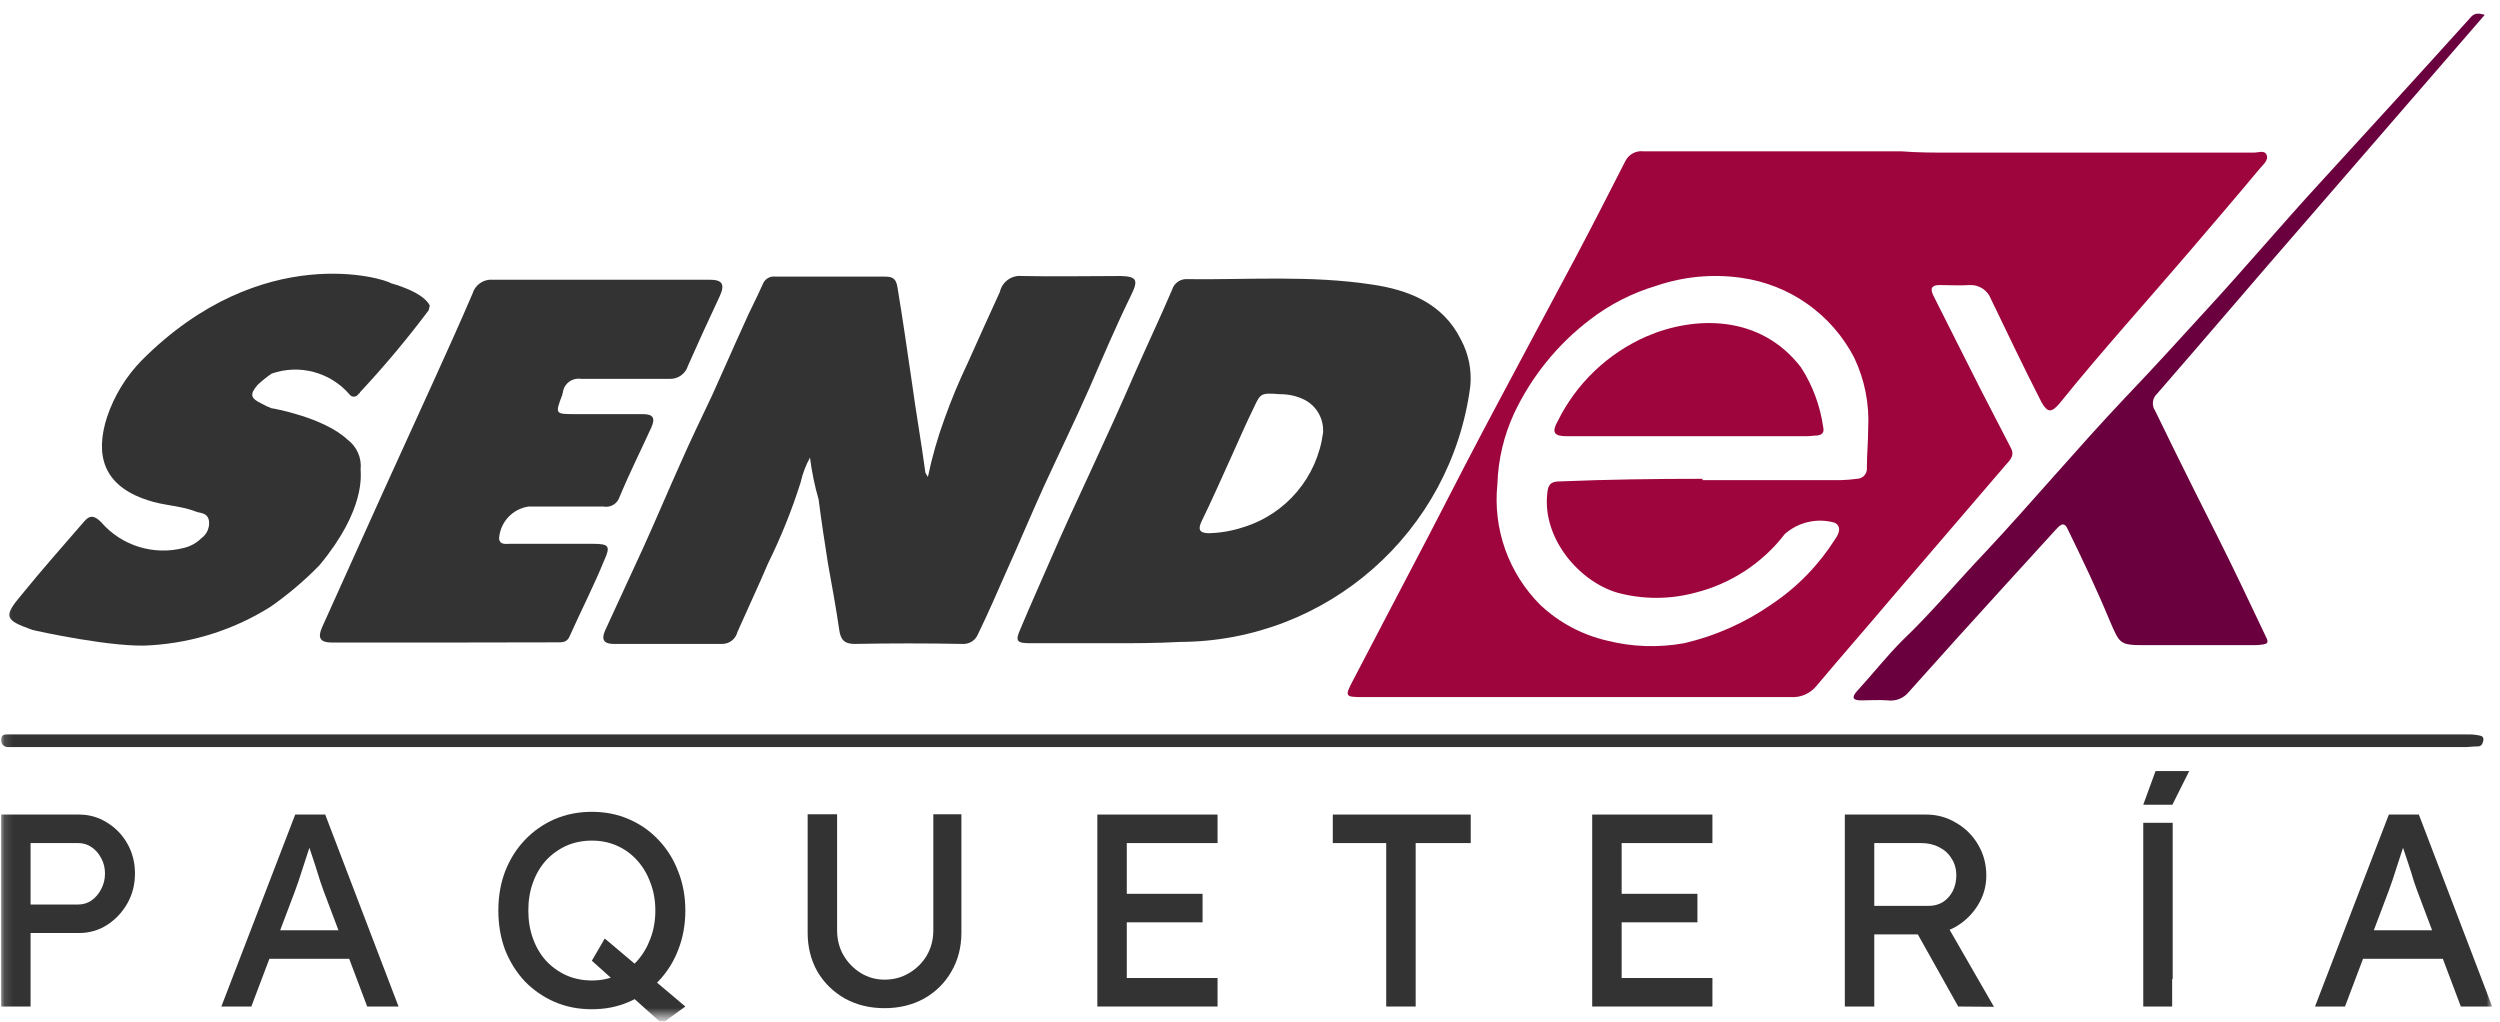
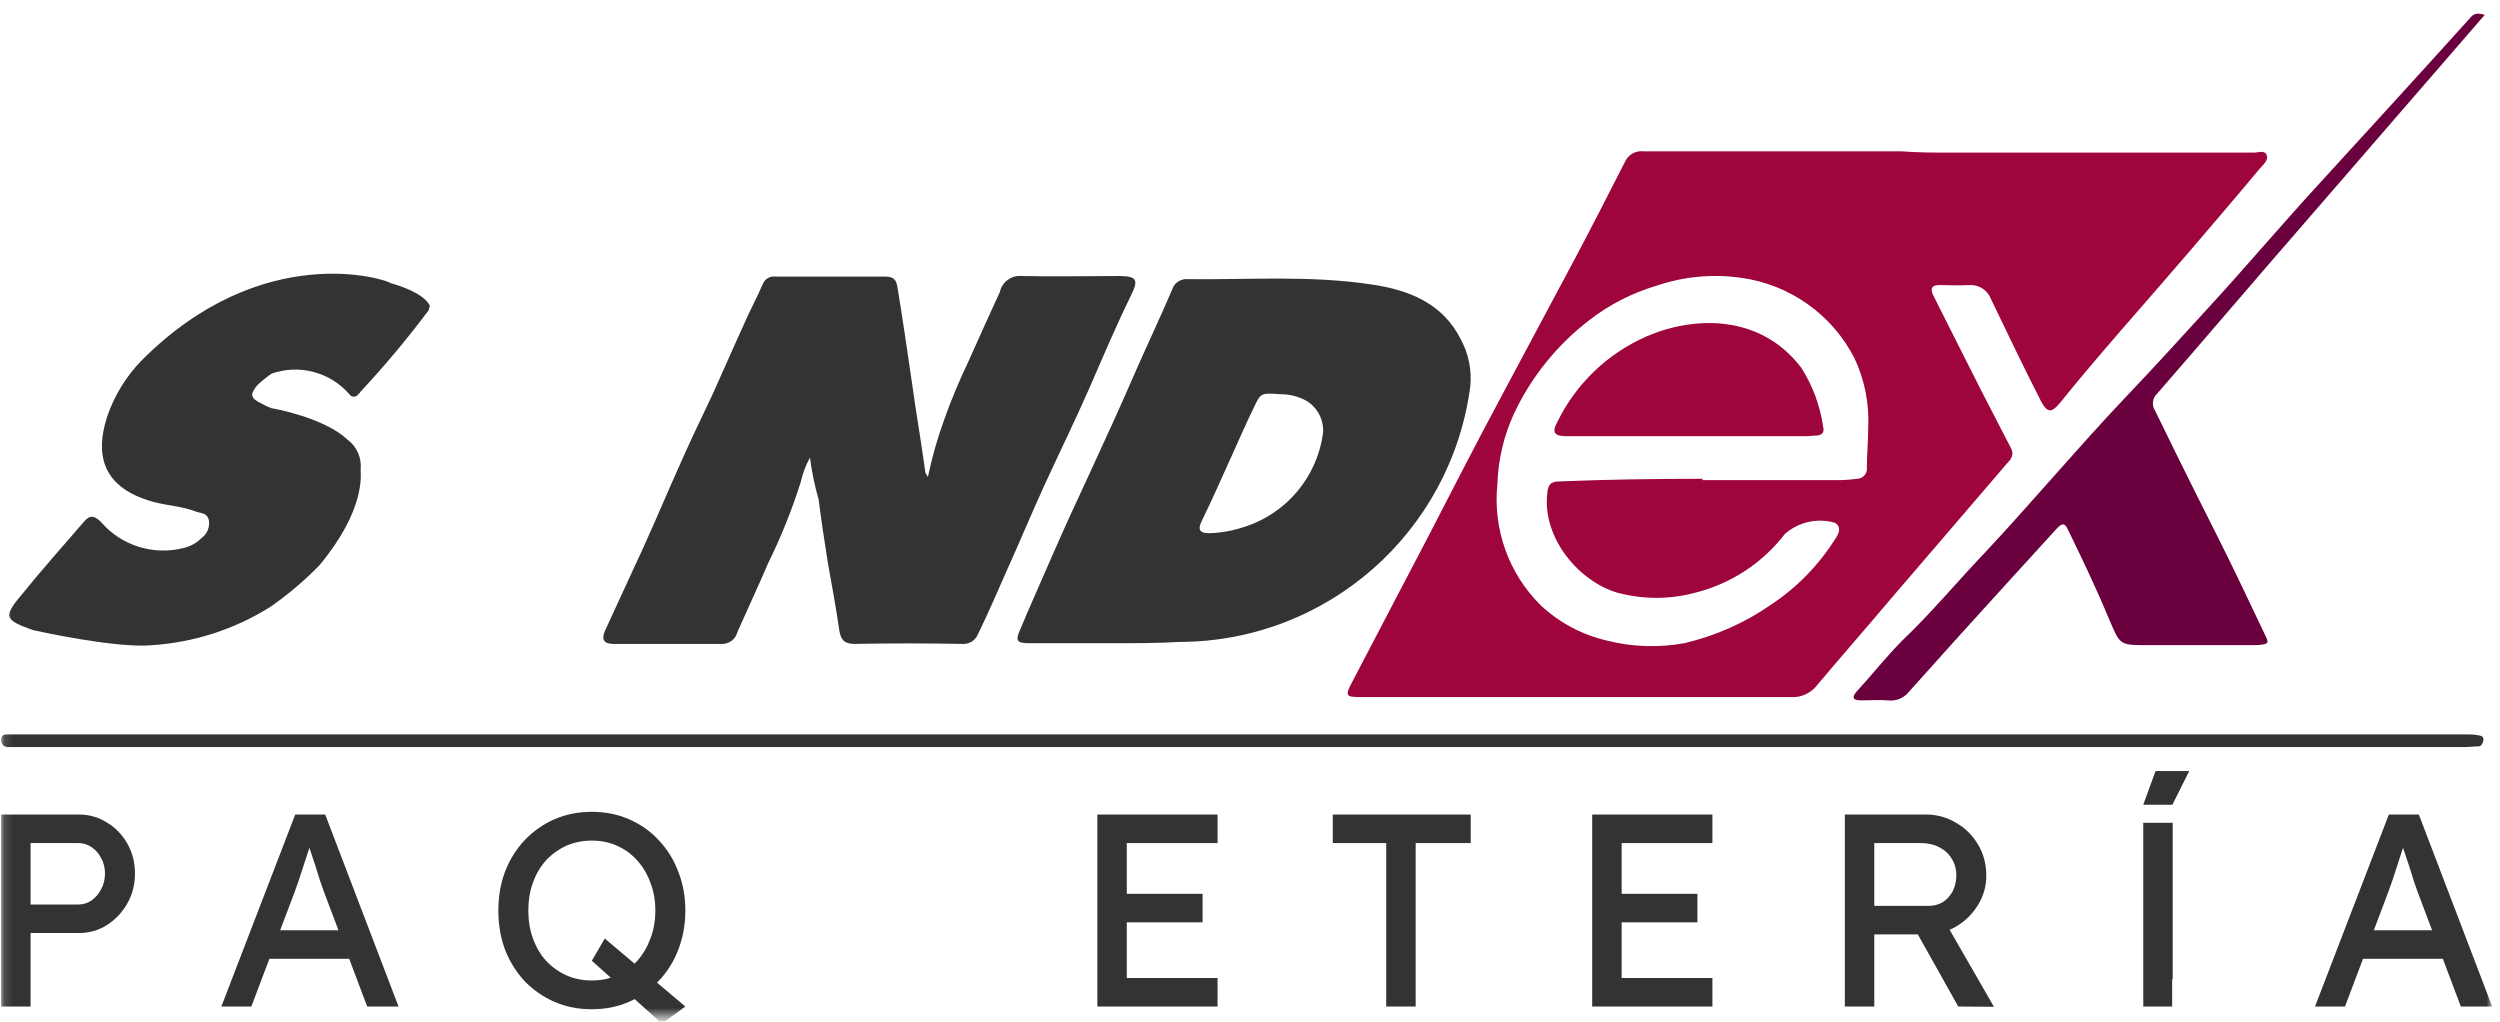
<svg xmlns="http://www.w3.org/2000/svg" width="279" height="114" viewBox="0 0 279 114" fill="none">
  <mask id="mask0_2001_23222" style="mask-type:luminance" maskUnits="userSpaceOnUse" x="0" y="0" width="279" height="114">
    <path d="M278.127 0.762H0.127V113.464H278.127V0.762Z" fill="white" />
  </mask>
  <g mask="url(#mask0_2001_23222)">
    <path d="M217.572 17.032H251.52C252.041 17.032 252.705 16.734 252.936 17.254C253.234 17.85 252.569 18.362 252.194 18.814C249.594 21.933 246.918 25.053 244.25 28.172C239.425 33.815 234.447 39.312 229.837 45.032C228.95 46.071 228.499 46.071 227.833 44.887C225.899 41.102 224.049 37.233 222.19 33.371C221.823 32.393 220.86 31.758 219.813 31.812C218.704 31.889 217.588 31.812 216.472 31.812C215.653 31.812 215.363 32.11 215.73 32.92C217.511 36.483 219.293 39.978 221.082 43.541L224.423 50.009C224.79 50.675 224.5 51.194 223.98 51.722C219.667 56.776 215.363 61.746 211.043 66.8C208.29 70.065 205.469 73.269 202.731 76.534C202.028 77.405 200.95 77.871 199.834 77.795H152.061C150.127 77.795 150.058 77.719 150.953 76.013C153.774 70.593 156.595 65.24 159.424 59.819C162.1 54.62 164.777 49.421 167.521 44.298C170.274 39.098 173.019 34.044 175.772 28.845C177.706 25.206 179.556 21.566 181.414 17.927C181.804 17.2 182.599 16.787 183.417 16.887H212.167C214.009 17.032 215.791 17.032 217.572 17.032ZM190.001 53.435V53.58H205.453C206.05 53.565 206.646 53.519 207.235 53.435C207.862 53.427 208.359 52.915 208.351 52.288C208.351 52.25 208.351 52.211 208.344 52.173C208.344 50.697 208.489 49.275 208.489 47.792C208.634 45.078 208.099 42.371 206.929 39.917C204.421 35.069 199.711 31.743 194.298 31.001C191.125 30.55 187.891 30.856 184.863 31.888C182.171 32.684 179.656 33.968 177.438 35.673C173.814 38.433 170.909 42.027 168.967 46.148C167.827 48.625 167.193 51.301 167.109 54.023C166.589 59.032 168.362 64.001 171.933 67.542C173.998 69.476 176.536 70.837 179.289 71.479C182.125 72.206 185.092 72.305 187.975 71.778C191.492 70.952 194.818 69.469 197.777 67.396C200.614 65.493 203.014 63.008 204.834 60.117C205.201 59.597 205.576 58.779 204.757 58.336C202.808 57.778 200.705 58.252 199.184 59.597C196.699 62.832 193.189 65.133 189.229 66.135C186.361 66.915 183.333 66.915 180.466 66.135C176.23 64.873 172.155 60.117 172.667 55.14C172.744 54.1 173.034 53.725 174.082 53.725C179.472 53.504 184.74 53.435 190.001 53.435Z" fill="#9E053C" />
    <path d="M124.112 71.784H114.975C113.499 71.784 113.262 71.563 113.866 70.225C114.975 67.549 116.168 64.949 117.284 62.349C118.698 59.084 120.182 55.881 121.665 52.692C123.378 48.977 125.083 45.268 126.719 41.475C128.057 38.432 129.472 35.458 130.802 32.339C131.031 31.566 131.781 31.069 132.584 31.154C139.419 31.23 146.255 30.71 153.09 31.75C157.173 32.346 161.034 33.83 163.045 37.912C163.902 39.503 164.261 41.315 164.085 43.112C161.952 59.39 148.105 71.586 131.681 71.639C129.105 71.784 126.643 71.784 124.112 71.784ZM142.837 43.991C140.757 43.846 140.681 43.846 139.939 45.467C139.052 47.248 138.303 49.03 137.485 50.819C136.376 53.273 135.26 55.797 134.067 58.243C133.623 59.207 133.991 59.505 134.954 59.505C136.246 59.467 137.515 59.245 138.739 58.84C143.525 57.379 147.004 53.251 147.654 48.288C147.753 46.79 146.973 45.367 145.651 44.649C144.787 44.205 143.815 43.984 142.837 43.991Z" fill="#333333" />
-     <path d="M49.535 71.708H37.056C35.718 71.708 35.42 71.189 35.947 69.996C38.249 64.942 40.481 59.895 42.783 54.841L48.571 42.133C49.986 39.014 51.393 35.894 52.73 32.775C53.013 31.796 53.946 31.146 54.963 31.215H79.171C80.646 31.215 80.952 31.735 80.279 33.149C79.094 35.673 77.901 38.272 76.785 40.803C76.502 41.743 75.607 42.355 74.629 42.279H64.834C63.894 42.133 63.007 42.753 62.831 43.693C62.831 43.839 62.754 43.915 62.754 44.06C61.936 46.216 61.936 46.216 64.23 46.216H71.731C72.916 46.216 73.145 46.66 72.694 47.692C71.509 50.292 70.24 52.815 69.131 55.491C68.879 56.233 68.122 56.676 67.35 56.531H58.962C57.173 56.806 55.812 58.29 55.697 60.094C55.774 60.836 56.439 60.691 56.882 60.691H66.165C67.946 60.691 68.168 60.912 67.426 62.548C66.241 65.446 64.826 68.191 63.565 71.02C63.267 71.762 62.602 71.686 62.089 71.686L49.535 71.708Z" fill="#333333" />
    <path d="M47.975 34.121C47.898 34.266 47.898 34.488 47.829 34.641C45.444 37.821 42.89 40.872 40.176 43.778C40.168 43.854 40.107 43.923 40.031 43.923C39.893 44.221 39.533 44.351 39.235 44.213C39.136 44.168 39.052 44.091 38.991 43.999C36.842 41.522 33.401 40.612 30.305 41.698C29.754 42.08 29.234 42.501 28.745 42.96C27.858 43.999 27.927 44.435 29.188 45.039C29.54 45.246 29.915 45.414 30.297 45.559C30.442 45.559 36.169 46.599 38.769 49.053C39.816 49.825 40.382 51.095 40.245 52.395C40.245 52.915 40.841 56.852 35.642 63.092C33.982 64.796 32.163 66.333 30.221 67.694C26.214 70.225 21.642 71.701 16.917 72.007C12.902 72.374 3.842 70.371 3.612 70.294C0.493 69.185 0.348 68.818 2.427 66.356C4.652 63.604 7.03 60.935 9.339 58.259C10.005 57.441 10.524 57.517 11.274 58.259C13.545 60.897 17.115 62.013 20.487 61.157C21.244 60.981 21.94 60.599 22.491 60.048C23.125 59.59 23.439 58.81 23.309 58.045C23.087 57.158 22.345 57.303 21.833 57.082C20.12 56.416 18.194 56.416 16.481 55.82C11.427 54.184 10.609 50.697 11.947 46.538C12.742 44.168 14.065 42.011 15.808 40.222C29.273 26.704 43.081 31.154 43.601 31.598C43.815 31.666 47.233 32.561 47.975 34.121Z" fill="#333333" />
    <path d="M277.3 1.655C270.54 9.454 263.851 17.177 257.162 24.907C251.663 31.223 246.241 37.607 240.745 43.923C240.193 44.42 240.101 45.245 240.522 45.857C241.998 48.9 243.496 51.951 244.98 54.91C246.692 58.328 248.399 61.669 250.033 65.087C250.998 67.09 251.968 69.17 252.933 71.181C253.231 71.777 252.933 71.846 252.564 71.922C252.175 71.984 251.778 72.014 251.381 71.999H239.491C236.516 71.999 236.593 71.922 235.408 69.178C233.993 65.76 232.364 62.342 230.728 59.001C230.285 58.037 229.765 58.779 229.39 59.146C227.608 61.08 225.827 63.084 224.038 65.018C220.322 69.101 216.682 73.115 213.043 77.198C212.477 77.917 211.575 78.284 210.665 78.162C209.701 78.085 208.662 78.162 207.691 78.162C206.804 78.162 206.582 77.863 207.247 77.122C208.96 75.264 210.52 73.261 212.301 71.479C215.574 68.359 218.464 64.865 221.583 61.6C226.859 55.958 231.837 50.009 237.18 44.366C240.301 41.101 243.344 37.752 246.394 34.411C250.63 29.808 254.706 24.976 258.948 20.365C264.523 14.271 270.09 8.185 275.586 2.091C276.107 1.434 276.483 1.434 277.3 1.655Z" fill="#6B003F" />
    <path d="M138.534 83.369H0.951C0.546 83.414 0.179 83.124 0.133 82.719C0.125 82.665 0.125 82.612 0.133 82.558C0.133 81.962 0.5 81.962 0.951 81.962H275.213C275.636 81.946 276.056 81.969 276.474 82.038C276.843 82.115 277.218 82.115 277.141 82.634C277.066 83.001 276.92 83.299 276.544 83.299C276.023 83.299 275.504 83.376 274.985 83.376H138.534V83.369Z" fill="#333333" />
    <path d="M126.202 33.005C124.566 36.346 123.083 39.841 121.599 43.259C119.963 46.975 118.182 50.614 116.476 54.33C115.062 57.45 113.724 60.646 112.317 63.765C111.277 66.143 110.237 68.521 109.121 70.823C108.83 71.495 108.142 71.908 107.408 71.862C103.394 71.786 99.388 71.786 95.373 71.862C94.188 71.862 93.813 71.343 93.66 70.303C93.293 67.779 92.842 65.325 92.399 62.878C92.032 60.5 91.657 58.123 91.359 55.745C90.916 54.215 90.594 52.648 90.396 51.065C89.922 51.929 89.57 52.854 89.356 53.818C88.377 56.922 87.154 59.95 85.716 62.871C84.608 65.47 83.415 67.994 82.299 70.525C82.1 71.343 81.35 71.901 80.517 71.862H68.482C67.442 71.862 67.068 71.419 67.519 70.387C68.933 67.267 70.416 64.148 71.831 61.028C73.246 57.909 74.584 54.712 75.991 51.593C77.099 49.07 78.292 46.615 79.485 44.092C80.67 41.492 81.786 38.893 82.979 36.293C83.644 34.733 84.455 33.25 85.135 31.69C85.357 31.124 85.946 30.78 86.55 30.872H98.806C99.693 30.872 99.992 31.17 100.144 31.981C100.741 35.544 101.253 39.184 101.781 42.754C102.224 46.019 102.821 49.368 103.256 52.633C103.256 52.778 103.333 52.854 103.554 53.229C104.013 51.012 104.64 48.833 105.42 46.699C106.177 44.574 107.049 42.494 108.02 40.46C109.205 37.784 110.398 35.184 111.583 32.585C111.835 31.453 112.883 30.689 114.037 30.803C117.677 30.88 121.316 30.803 125.032 30.803C126.867 30.849 127.089 31.224 126.202 33.005Z" fill="#333333" />
    <path d="M188.303 48.679H174.784C173.446 48.679 173.148 48.236 173.821 47.043C175.908 42.792 179.433 39.428 183.776 37.532C189.128 35.23 196.476 35.077 201.01 41.026C202.295 43.029 203.128 45.285 203.465 47.64C203.61 48.236 203.388 48.527 202.799 48.603C202.432 48.603 202.058 48.679 201.614 48.679H188.303Z" fill="#9E053C" />
    <path d="M0.127 112.328V90.904H8.797C9.953 90.904 10.997 91.2 11.93 91.792C12.883 92.363 13.644 93.149 14.212 94.148C14.78 95.148 15.063 96.26 15.063 97.484C15.063 98.708 14.78 99.82 14.212 100.82C13.644 101.82 12.883 102.626 11.93 103.238C10.997 103.83 9.953 104.126 8.797 104.126H3.412V112.328H0.127ZM3.412 100.943H8.736C9.284 100.943 9.78 100.79 10.227 100.484C10.673 100.157 11.028 99.739 11.291 99.229C11.575 98.698 11.717 98.117 11.717 97.484C11.717 96.852 11.575 96.281 11.291 95.77C11.028 95.26 10.673 94.852 10.227 94.546C9.78 94.24 9.284 94.087 8.736 94.087H3.412V100.943Z" fill="#333333" />
    <path d="M24.703 112.328L32.947 90.904H36.293L44.477 112.328H40.978L36.111 99.412C36.05 99.269 35.928 98.923 35.746 98.372C35.583 97.821 35.391 97.209 35.168 96.535C34.945 95.862 34.742 95.25 34.559 94.699C34.377 94.128 34.255 93.761 34.194 93.597L34.894 93.567C34.772 93.914 34.62 94.352 34.438 94.883C34.276 95.413 34.093 95.974 33.89 96.566C33.707 97.158 33.525 97.719 33.343 98.249C33.16 98.759 33.008 99.188 32.886 99.535L28.049 112.328H24.703ZM28.354 107.002L29.57 103.82H39.244L40.644 107.002H28.354Z" fill="#333333" />
    <path d="M73.867 114.226L66.049 107.217L67.493 104.738L76.484 112.328L73.867 114.226ZM66.049 112.634C64.549 112.634 63.16 112.359 61.882 111.808C60.624 111.257 59.519 110.492 58.566 109.513C57.633 108.513 56.903 107.35 56.376 106.024C55.868 104.677 55.615 103.208 55.615 101.616C55.615 100.025 55.868 98.566 56.376 97.24C56.903 95.893 57.633 94.73 58.566 93.751C59.519 92.751 60.624 91.976 61.882 91.425C63.16 90.874 64.549 90.599 66.049 90.599C67.55 90.599 68.929 90.874 70.186 91.425C71.464 91.976 72.57 92.751 73.502 93.751C74.456 94.751 75.186 95.924 75.692 97.271C76.22 98.597 76.484 100.045 76.484 101.616C76.484 103.188 76.22 104.646 75.692 105.993C75.186 107.319 74.456 108.482 73.502 109.482C72.57 110.482 71.464 111.257 70.186 111.808C68.929 112.359 67.55 112.634 66.049 112.634ZM66.049 109.421C67.084 109.421 68.027 109.227 68.878 108.839C69.751 108.452 70.501 107.911 71.13 107.217C71.758 106.503 72.245 105.677 72.59 104.738C72.955 103.779 73.137 102.739 73.137 101.616C73.137 100.494 72.955 99.464 72.59 98.525C72.245 97.567 71.758 96.74 71.13 96.046C70.501 95.332 69.751 94.781 68.878 94.394C68.027 94.006 67.084 93.812 66.049 93.812C65.015 93.812 64.062 94.006 63.19 94.394C62.338 94.781 61.587 95.322 60.938 96.016C60.31 96.71 59.823 97.536 59.478 98.495C59.133 99.433 58.961 100.474 58.961 101.616C58.961 102.739 59.133 103.779 59.478 104.738C59.823 105.697 60.31 106.524 60.938 107.217C61.587 107.911 62.338 108.452 63.19 108.839C64.062 109.227 65.015 109.421 66.049 109.421Z" fill="#333333" />
-     <path d="M98.713 112.512C97.07 112.512 95.6 112.155 94.302 111.441C93.004 110.706 91.98 109.706 91.23 108.441C90.5 107.156 90.134 105.707 90.134 104.095V90.874H93.42V103.82C93.42 104.86 93.663 105.799 94.15 106.636C94.637 107.452 95.276 108.105 96.067 108.594C96.878 109.084 97.76 109.329 98.713 109.329C99.727 109.329 100.64 109.084 101.451 108.594C102.282 108.105 102.942 107.452 103.428 106.636C103.915 105.799 104.158 104.86 104.158 103.82V90.874H107.292V104.095C107.292 105.707 106.917 107.156 106.166 108.441C105.436 109.706 104.422 110.706 103.124 111.441C101.826 112.155 100.356 112.512 98.713 112.512Z" fill="#333333" />
    <path d="M122.464 112.328V90.904H135.879V94.087H125.749V109.145H135.879V112.328H122.464ZM123.954 102.932V99.749H134.206V102.932H123.954Z" fill="#333333" />
    <path d="M154.702 112.328V94.087H148.74V90.904H164.133V94.087H157.988V112.328H154.702Z" fill="#333333" />
    <path d="M177.69 112.328V90.904H191.106V94.087H180.976V109.145H191.106V112.328H177.69ZM179.181 102.932V99.749H189.433V102.932H179.181Z" fill="#333333" />
    <path d="M205.883 112.328V90.904H214.949C216.166 90.904 217.281 91.21 218.295 91.822C219.329 92.414 220.151 93.23 220.759 94.271C221.367 95.291 221.672 96.444 221.672 97.729C221.672 98.892 221.367 99.973 220.759 100.973C220.151 101.973 219.339 102.779 218.325 103.391C217.311 103.983 216.186 104.279 214.949 104.279H209.169V112.328H205.883ZM218.538 112.328L213.123 102.656L216.5 101.891L222.524 112.358L218.538 112.328ZM209.169 101.095H215.253C215.841 101.095 216.368 100.953 216.835 100.667C217.301 100.361 217.666 99.953 217.93 99.443C218.193 98.912 218.325 98.331 218.325 97.698C218.325 96.984 218.153 96.362 217.808 95.832C217.484 95.281 217.017 94.852 216.409 94.546C215.821 94.24 215.151 94.087 214.401 94.087H209.169V101.095Z" fill="#333333" />
    <path d="M239.188 112.328V109.268V93.965V91.823H242.473V93.965V109.268H242.412V112.328H239.188ZM242.438 89.807H239.188L240.559 86.05H244.316L242.438 89.807Z" fill="#333333" />
    <path d="M258.355 112.328L266.596 90.904H269.944L278.127 112.328H274.629L269.761 99.412C269.702 99.269 269.578 98.923 269.395 98.372C269.235 97.821 269.043 97.209 268.82 96.535C268.597 95.862 268.392 95.25 268.209 94.699C268.028 94.128 267.906 93.761 267.845 93.597L268.545 93.567C268.425 93.914 268.273 94.352 268.089 94.883C267.925 95.413 267.742 95.974 267.542 96.566C267.359 97.158 267.176 97.719 266.995 98.249C266.812 98.759 266.66 99.188 266.537 99.535L261.701 112.328H258.355ZM262.006 107.002L263.222 103.82H272.896L274.295 107.002H262.006Z" fill="#333333" />
  </g>
</svg>